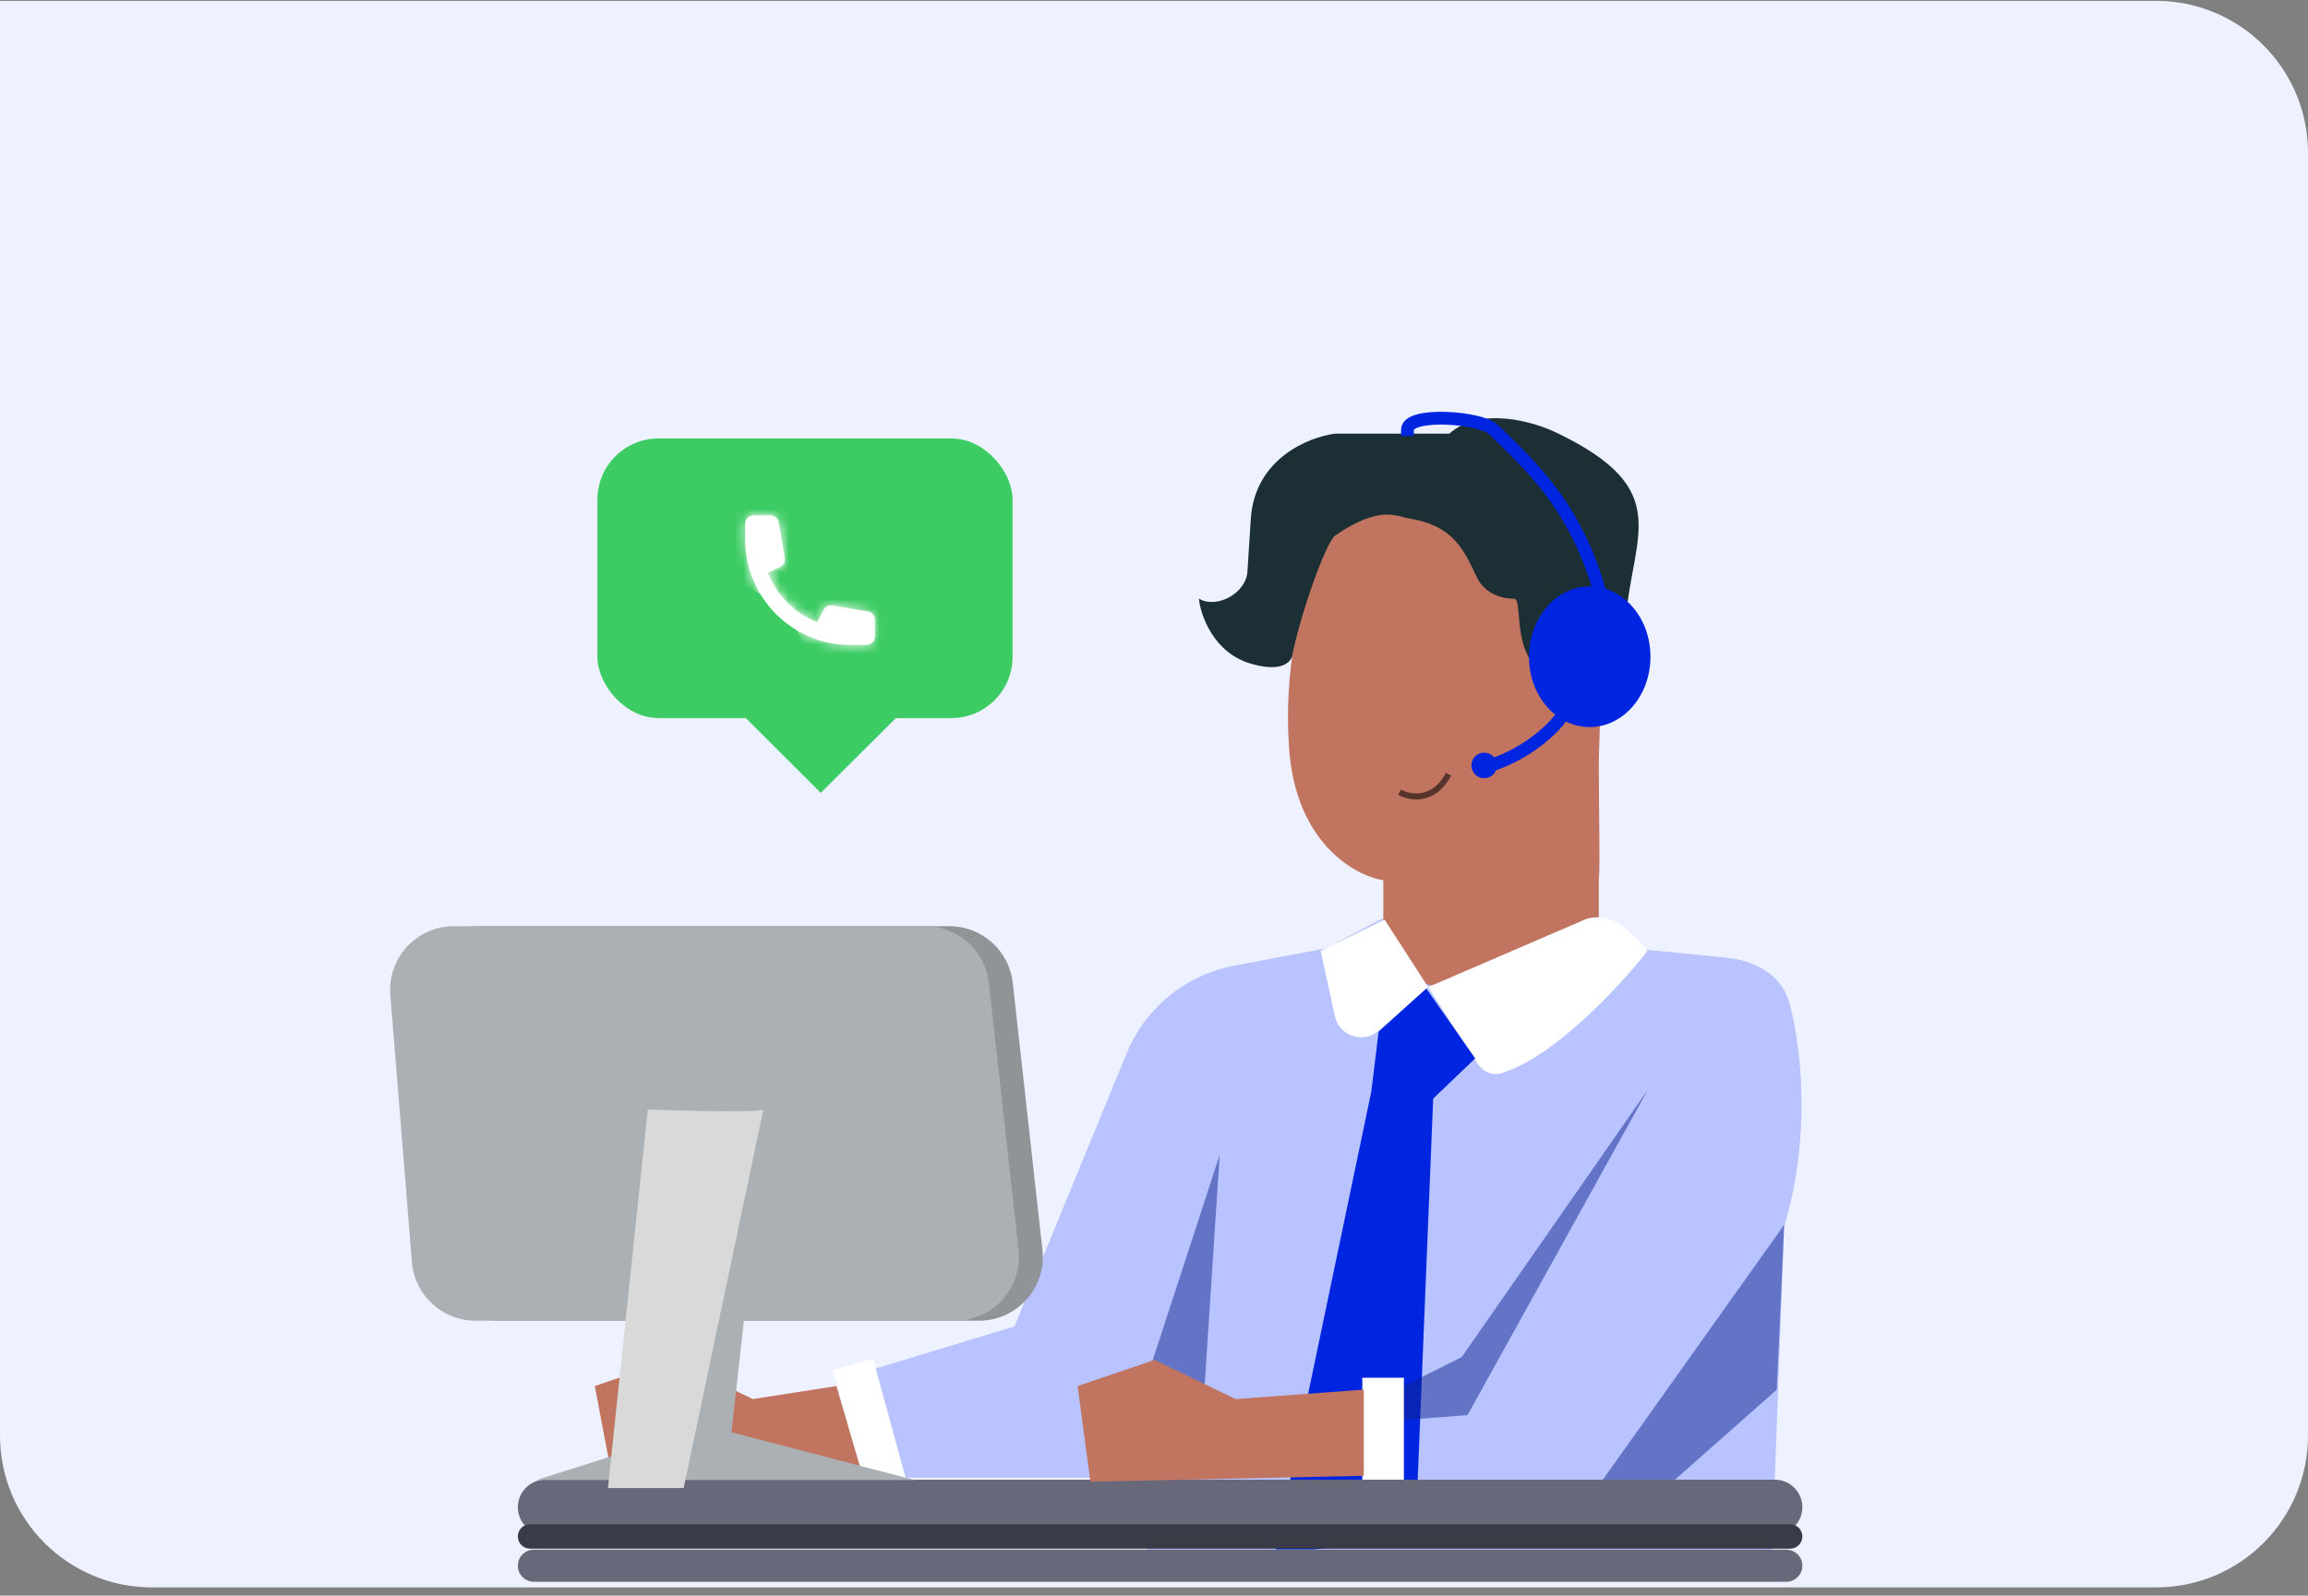
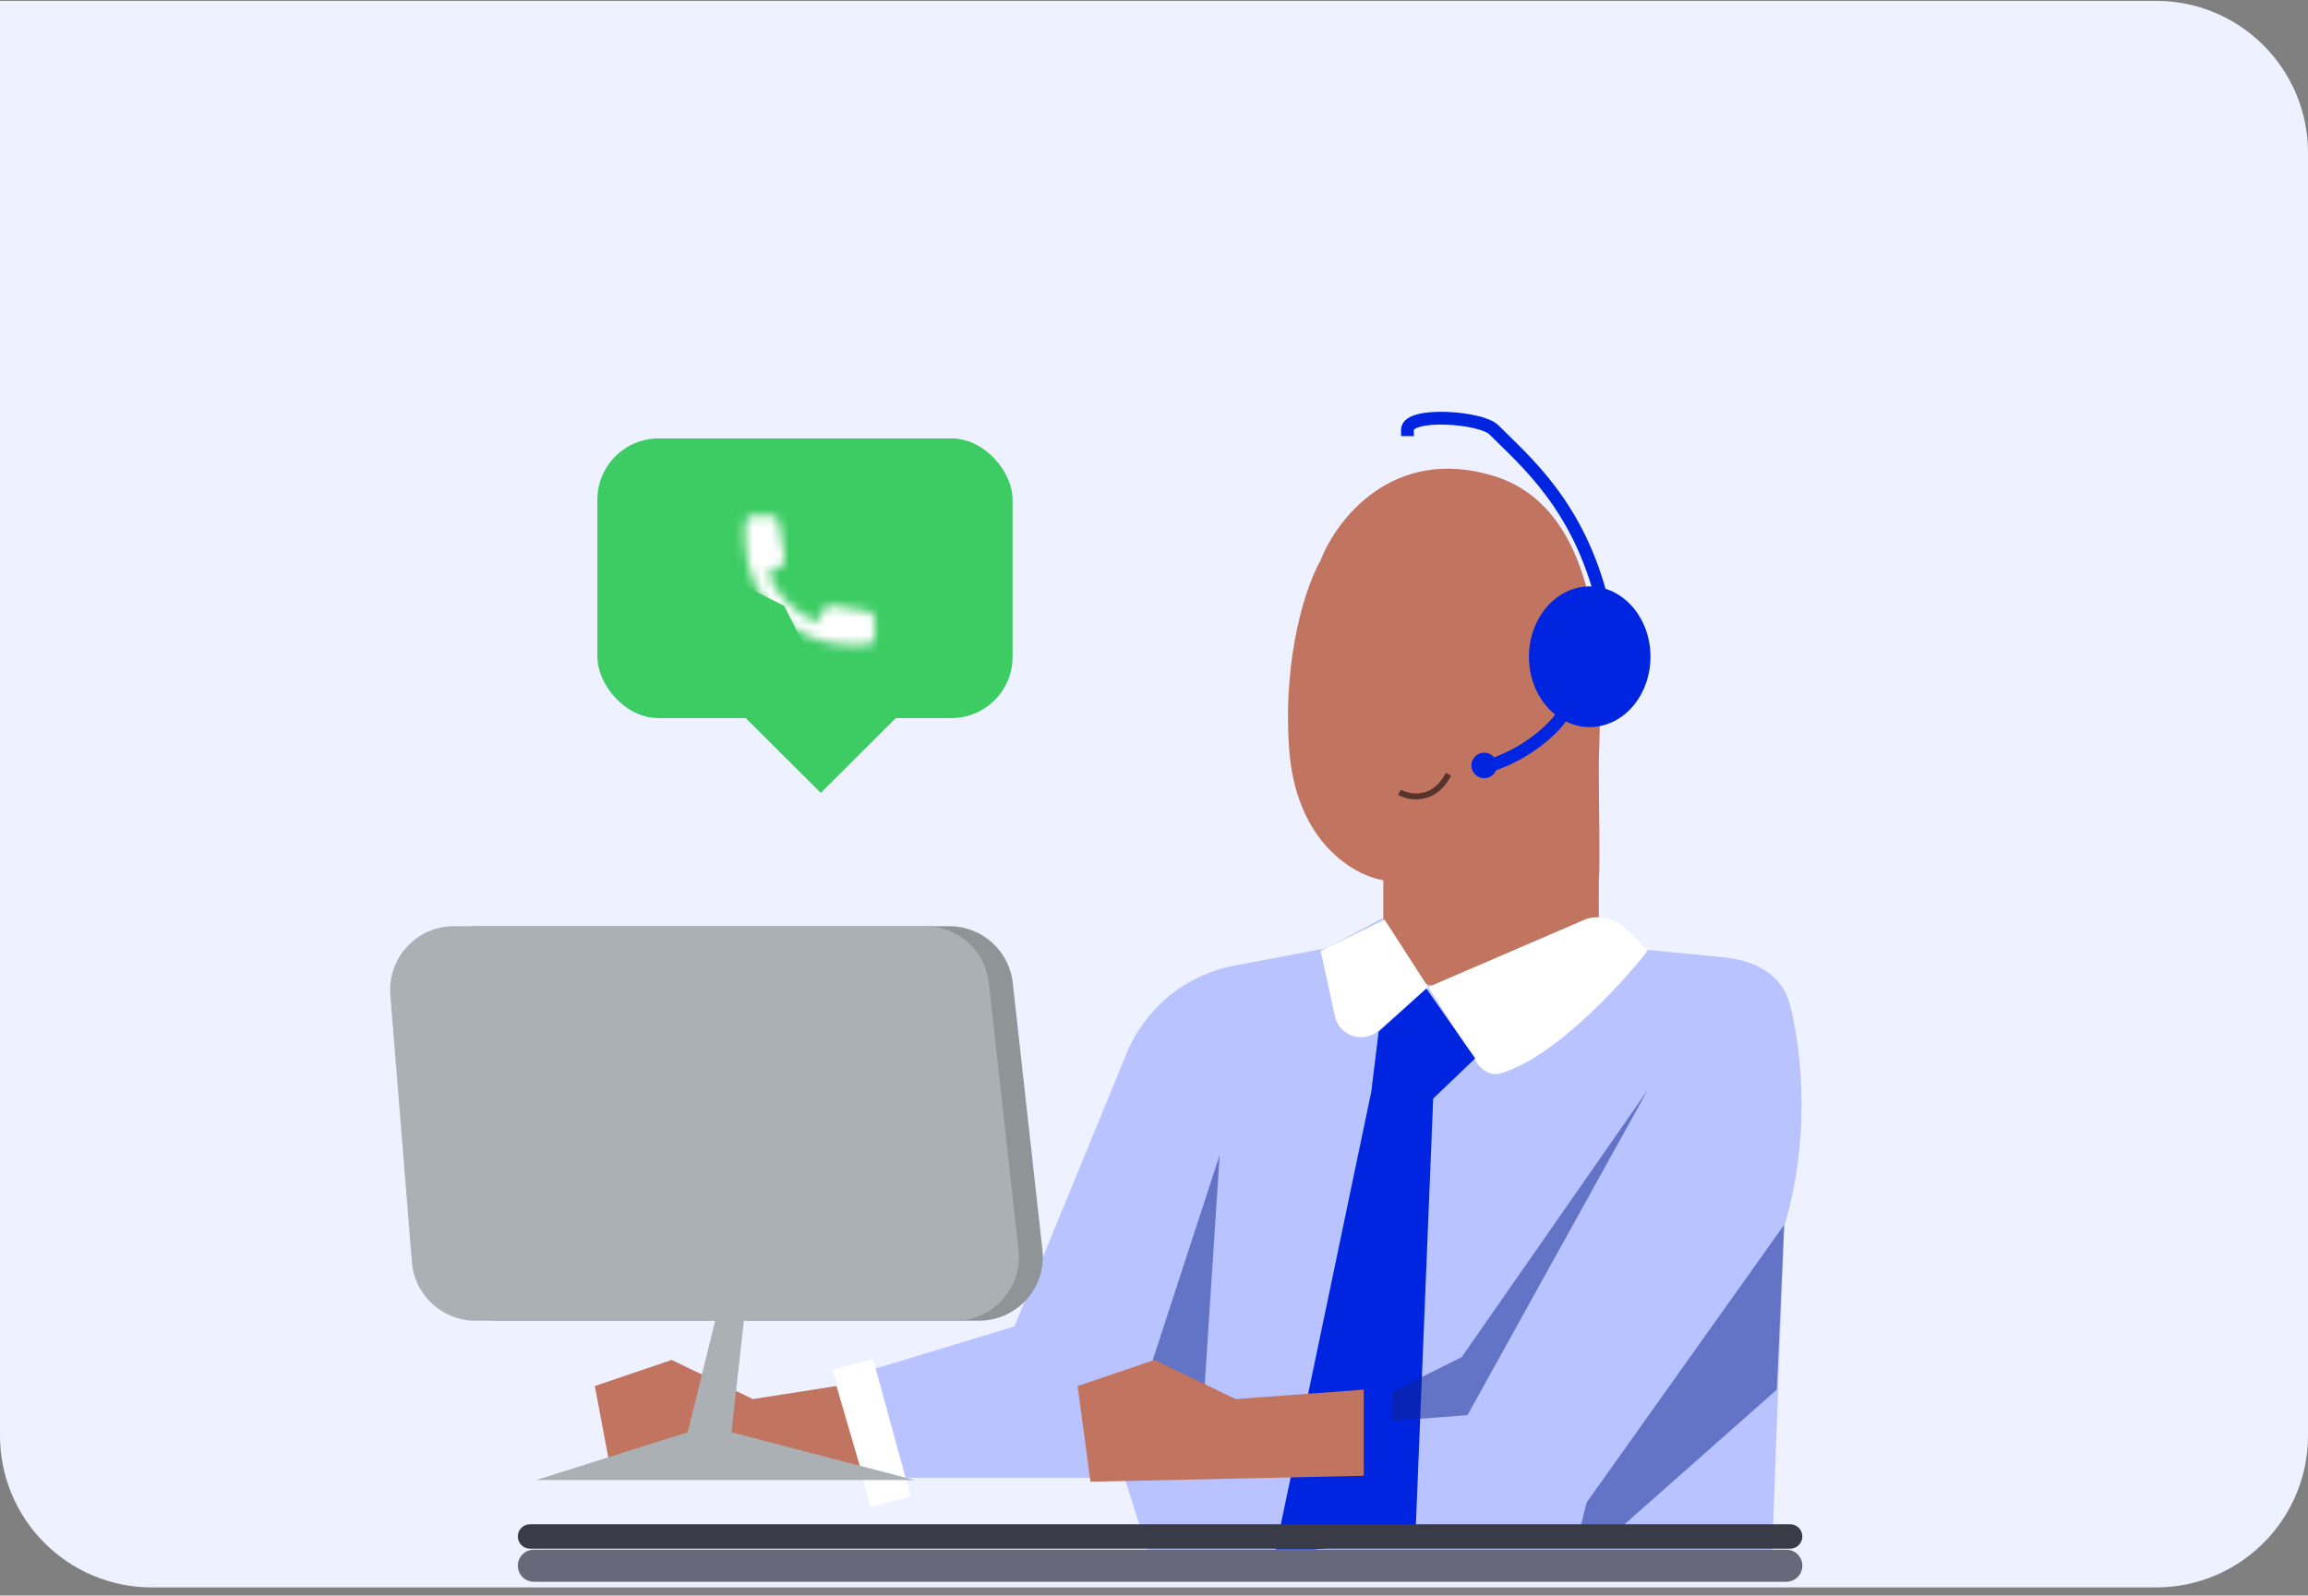
<svg xmlns="http://www.w3.org/2000/svg" width="256" height="177" viewBox="0 0 256 177" fill="none">
  <rect x="0" y="0" width="256" height="177" fill="#808080" stroke="none" />
  <path d="M0 0.097H239.153C248.457 0.097 256 7.64 256 16.944V159.249C256 168.554 248.457 176.097 239.153 176.097H16.847C7.543 176.097 0 168.554 0 159.249V0.097Z" fill="#EEF1FF" />
  <path d="M91.041 87.958L105.697 73.348V69.976H73.002L91.041 87.958Z" fill="#3DCC64" />
  <rect x="66.264" y="48.637" width="46.048" height="31.022" rx="6.786" fill="#3DCC64" />
  <mask id="path-4-inside-1_357_5145" fill="white">
    <path d="M82.661 58.071C82.661 57.833 82.756 57.604 82.924 57.436C83.093 57.267 83.321 57.173 83.56 57.173H85.494C85.707 57.173 85.912 57.248 86.075 57.386C86.237 57.523 86.345 57.714 86.38 57.924L87.045 61.909C87.077 62.098 87.047 62.293 86.959 62.465C86.872 62.636 86.732 62.775 86.56 62.861L85.169 63.556C85.668 64.791 86.41 65.914 87.353 66.857C88.295 67.799 89.418 68.542 90.654 69.041L91.35 67.65C91.435 67.478 91.574 67.338 91.745 67.251C91.917 67.163 92.111 67.133 92.301 67.165L96.286 67.83C96.496 67.865 96.686 67.973 96.824 68.135C96.961 68.297 97.037 68.503 97.037 68.716V70.65C97.037 70.888 96.942 71.117 96.774 71.285C96.605 71.454 96.377 71.549 96.138 71.549H94.341C87.89 71.549 82.661 66.319 82.661 59.868V58.071Z" />
  </mask>
-   <path d="M82.661 58.071C82.661 57.833 82.756 57.604 82.924 57.436C83.093 57.267 83.321 57.173 83.56 57.173H85.494C85.707 57.173 85.912 57.248 86.075 57.386C86.237 57.523 86.345 57.714 86.38 57.924L87.045 61.909C87.077 62.098 87.047 62.293 86.959 62.465C86.872 62.636 86.732 62.775 86.56 62.861L85.169 63.556C85.668 64.791 86.41 65.914 87.353 66.857C88.295 67.799 89.418 68.542 90.654 69.041L91.35 67.65C91.435 67.478 91.574 67.338 91.745 67.251C91.917 67.163 92.111 67.133 92.301 67.165L96.286 67.83C96.496 67.865 96.686 67.973 96.824 68.135C96.961 68.297 97.037 68.503 97.037 68.716V70.65C97.037 70.888 96.942 71.117 96.774 71.285C96.605 71.454 96.377 71.549 96.138 71.549H94.341C87.89 71.549 82.661 66.319 82.661 59.868V58.071Z" fill="white" />
  <path d="M83.56 57.173V27.972V57.173ZM85.494 57.173L85.507 27.972H85.494V57.173ZM86.38 57.924L57.574 62.713L57.576 62.721L57.577 62.73L86.38 57.924ZM87.045 61.909L58.242 66.714L58.243 66.722L58.245 66.73L87.045 61.909ZM86.56 62.861L73.528 36.729L73.521 36.733L73.514 36.736L86.56 62.861ZM85.169 63.556L72.123 37.431L47.999 49.477L58.089 74.483L85.169 63.556ZM90.654 69.041L79.727 96.12L104.72 106.205L116.772 82.1L90.654 69.041ZM91.35 67.65L117.468 80.709L117.473 80.698L117.479 80.686L91.35 67.65ZM92.301 67.165L97.107 38.362L97.095 38.36L92.301 67.165ZM96.286 67.83L91.48 96.632L91.488 96.634L91.497 96.635L96.286 67.83ZM97.037 68.716H126.238L126.238 68.702L97.037 68.716ZM111.862 58.071C111.862 65.577 108.88 72.776 103.573 78.084L62.276 36.788C56.631 42.432 53.46 50.088 53.46 58.071H111.862ZM103.573 78.084C98.265 83.392 91.066 86.374 83.56 86.374V27.972C75.577 27.972 67.921 31.143 62.276 36.788L103.573 78.084ZM83.56 86.374H85.494V27.972H83.56V86.374ZM85.481 86.374C78.781 86.371 72.3 83.991 67.19 79.659L104.959 35.113C99.525 30.505 92.632 27.975 85.507 27.972L85.481 86.374ZM67.19 79.659C62.08 75.326 58.673 69.321 57.574 62.713L115.186 53.135C114.017 46.106 110.393 39.721 104.959 35.113L67.19 79.659ZM57.577 62.73L58.242 66.714L115.848 57.103L115.183 53.118L57.577 62.73ZM58.245 66.73C57.244 60.752 58.189 54.61 60.94 49.21L112.979 75.72C115.905 69.976 116.909 63.445 115.845 57.087L58.245 66.73ZM60.94 49.21C63.691 43.809 68.104 39.434 73.528 36.729L99.591 88.993C105.36 86.116 110.053 81.463 112.979 75.72L60.94 49.21ZM73.514 36.736L72.123 37.431L98.214 89.68L99.605 88.986L73.514 36.736ZM58.089 74.483C60.057 79.358 62.987 83.787 66.705 87.505L108.001 46.209C109.834 48.041 111.278 50.225 112.248 52.628L58.089 74.483ZM66.705 87.505C70.422 91.223 74.851 94.153 79.727 96.12L101.581 41.961C103.985 42.931 106.168 44.376 108.001 46.209L66.705 87.505ZM116.772 82.1L117.468 80.709L65.231 54.591L64.536 55.982L116.772 82.1ZM117.479 80.686C114.776 86.105 110.405 90.514 105.01 93.265L78.48 41.236C72.743 44.162 68.095 48.851 65.22 54.614L117.479 80.686ZM105.01 93.265C99.615 96.016 93.48 96.964 87.507 95.969L97.095 38.36C90.742 37.303 84.218 38.311 78.48 41.236L105.01 93.265ZM87.495 95.968L91.48 96.632L101.092 39.027L97.107 38.362L87.495 95.968ZM91.497 96.635C84.888 95.537 78.884 92.129 74.551 87.019L119.097 49.251C114.489 43.816 108.103 40.192 101.075 39.024L91.497 96.635ZM74.551 87.019C70.219 81.909 67.839 75.428 67.836 68.729L126.238 68.702C126.235 61.577 123.704 54.685 119.097 49.251L74.551 87.019ZM67.836 68.716V70.65H126.238V68.716H67.836ZM67.836 70.65C67.836 63.144 70.818 55.945 76.126 50.637L117.422 91.934C123.067 86.289 126.238 78.633 126.238 70.65H67.836ZM76.126 50.637C81.433 45.329 88.632 42.347 96.138 42.347V100.749C104.121 100.749 111.777 97.578 117.422 91.934L76.126 50.637ZM96.138 42.347H94.341V100.749H96.138V42.347ZM94.341 42.347C104.018 42.347 111.862 50.192 111.862 59.868H53.46C53.46 82.447 71.763 100.749 94.341 100.749V42.347ZM111.862 59.868V58.071H53.46V59.868H111.862Z" fill="white" mask="url(#path-4-inside-1_357_5145)" />
  <path d="M147.11 105.195L136.898 107.127C131.529 108.143 127.038 111.805 124.962 116.859L112.522 147.148L95.737 152.235L97.772 163.933H124.73L128.291 175.133H196.449L197.901 136.031C200.745 126.646 199.981 116.973 198.511 111.362C197.663 108.127 194.667 106.546 191.338 106.219L180.929 105.195L177.303 101.921H153.246L147.11 105.195Z" fill="#B8C3FF" />
  <path d="M153.434 97.65V105.848C160.405 114.18 172.273 106.956 177.336 102.303V97.65C177.502 96.099 177.336 89.798 177.336 84.746C177.336 79.999 179.577 56.991 165.634 52.781C154.48 49.413 148.205 57.655 146.462 62.198C145.01 64.709 142.279 72.368 142.977 82.915C143.674 93.462 150.239 97.133 153.434 97.65Z" fill="#C17460" />
  <path d="M155.229 87.89C156.375 88.516 159.067 88.99 160.665 85.883" stroke="#55342B" stroke-width="0.659" />
  <path d="M180.766 69.438C179.712 65.483 176.811 65.922 175.493 66.636C175.493 71.085 175.856 79.918 177.306 79.654C179.118 79.324 182.084 74.381 180.766 69.438Z" fill="#C17460" />
  <path d="M178.685 102.013C177.295 101.549 176.175 101.819 175.788 102.013L158.407 109.501L153.575 102.013L146.489 105.489L148.065 112.729C148.545 114.94 151.224 115.82 152.922 114.326L158.407 109.501L163.822 117.907C164.412 118.823 165.469 119.37 166.512 119.056C172.331 117.301 179.587 109.519 182.741 105.489C181.968 104.523 180.076 102.476 178.685 102.013Z" fill="white" />
  <path d="M158.203 109.666L163.626 117.411L158.966 121.869L156.994 170.444L145.815 171.887H141.488L152.101 121.106L152.916 114.445L158.203 109.666Z" fill="#0025E0" />
  <path opacity="0.5" d="M162.128 150.549L182.741 120.949L162.773 156.984L154.399 157.627V154.41L162.128 150.549Z" fill="#0E248F" />
  <path opacity="0.5" d="M197.077 154.157L197.901 135.866L175.985 166.68L175.326 169.317H179.94L197.077 154.157Z" fill="#0E248F" />
-   <path d="M151.104 152.838H155.718V170.635H151.104V152.838Z" fill="white" />
  <path d="M92.383 151.956L96.834 150.738L101.01 165.989L96.56 167.208L92.383 151.956Z" fill="white" />
  <path opacity="0.5" d="M124.738 160.462L135.284 128.121L133.175 160.462H124.738Z" fill="#0E248F" />
-   <path d="M60.491 164.146H196.861C198.547 164.146 199.914 165.513 199.914 167.199C199.914 168.885 198.547 170.252 196.861 170.252H60.491C58.804 170.252 57.438 168.885 57.438 167.199C57.438 165.513 58.804 164.146 60.491 164.146Z" fill="#67697A" />
  <path d="M59.219 171.909H198.134C199.117 171.909 199.915 172.707 199.915 173.69C199.915 174.674 199.117 175.471 198.134 175.471H59.219C58.235 175.471 57.438 174.674 57.438 173.69C57.438 172.707 58.235 171.909 59.219 171.909Z" fill="#67697A" />
  <path d="M58.795 169.088H198.558C199.307 169.088 199.915 169.695 199.915 170.445C199.915 171.194 199.307 171.802 198.558 171.802H58.795C58.045 171.802 57.438 171.194 57.438 170.445C57.438 169.695 58.045 169.088 58.795 169.088Z" fill="#393B47" />
-   <path d="M180.322 68.631C177.239 65.08 171.212 68.631 171.212 74.733C167.544 72.261 169.01 66.412 167.91 66.412H167.866C166.166 66.412 164.562 65.59 163.822 64.059C162.462 61.247 161.367 58.35 156.404 57.536C154.866 57.284 153.124 55.973 148.095 59.408C147.066 60.111 144.118 68.471 143.299 72.92C142.748 74.03 141.206 74.34 138.738 73.623C134.616 72.426 133.161 68.261 132.978 66.412C135.016 67.597 138.228 65.758 138.365 63.405C138.463 61.736 138.59 59.766 138.738 57.536C139.178 50.879 145.159 48.476 148.095 48.106H160.754C164.277 44.999 170.295 46.812 172.863 48.106C185.633 54.319 181.141 59.2 180.322 68.631Z" fill="#1C2F34" />
  <path d="M119.527 153.757L120.948 164.373L151.268 163.714V154.157L137.057 155.204L128.055 150.861L119.527 153.757Z" fill="#C17460" />
  <path d="M65.974 153.757L67.89 163.879H95.737L92.772 153.757L83.504 155.204L74.502 150.861L65.974 153.757Z" fill="#C17460" />
  <path d="M52.997 102.745H105.306C108.91 102.745 111.937 105.455 112.335 109.037L115.626 138.654C116.092 142.844 112.812 146.508 108.597 146.508H55.39C51.705 146.508 48.637 143.678 48.34 140.005L45.947 110.388C45.614 106.27 48.866 102.745 52.997 102.745Z" fill="#8F9497" />
  <path d="M50.345 102.745H102.654C106.258 102.745 109.286 105.455 109.683 109.037L112.974 138.654C113.44 142.844 110.16 146.508 105.945 146.508H52.738C49.053 146.508 45.985 143.678 45.688 140.005L43.295 110.388C42.962 106.27 46.214 102.745 50.345 102.745Z" fill="#AAB0B3" />
  <path d="M81.135 158.885L85.114 123.079L76.273 158.885L59.475 164.19H101.469L81.135 158.885Z" fill="#AAB0B3" />
-   <path d="M71.853 123.079C75.979 123.227 84.319 123.433 84.672 123.079L75.831 165.074H67.432L71.853 123.079Z" fill="#D9D9D9" />
  <ellipse cx="176.329" cy="72.855" rx="6.739" ry="7.803" fill="#0025E0" />
  <path d="M156.113 47.674C156.113 45.693 164.27 46.256 165.689 47.674C169.236 51.219 175.118 56.11 177.748 66.83" stroke="#0025E0" stroke-width="1.419" stroke-linecap="square" />
  <path d="M173.137 79.594C172.31 80.776 169.59 83.495 165.334 84.914" stroke="#0025E0" stroke-width="1.419" stroke-linecap="round" />
  <circle cx="164.625" cy="84.914" r="1.419" fill="#0025E0" />
</svg>